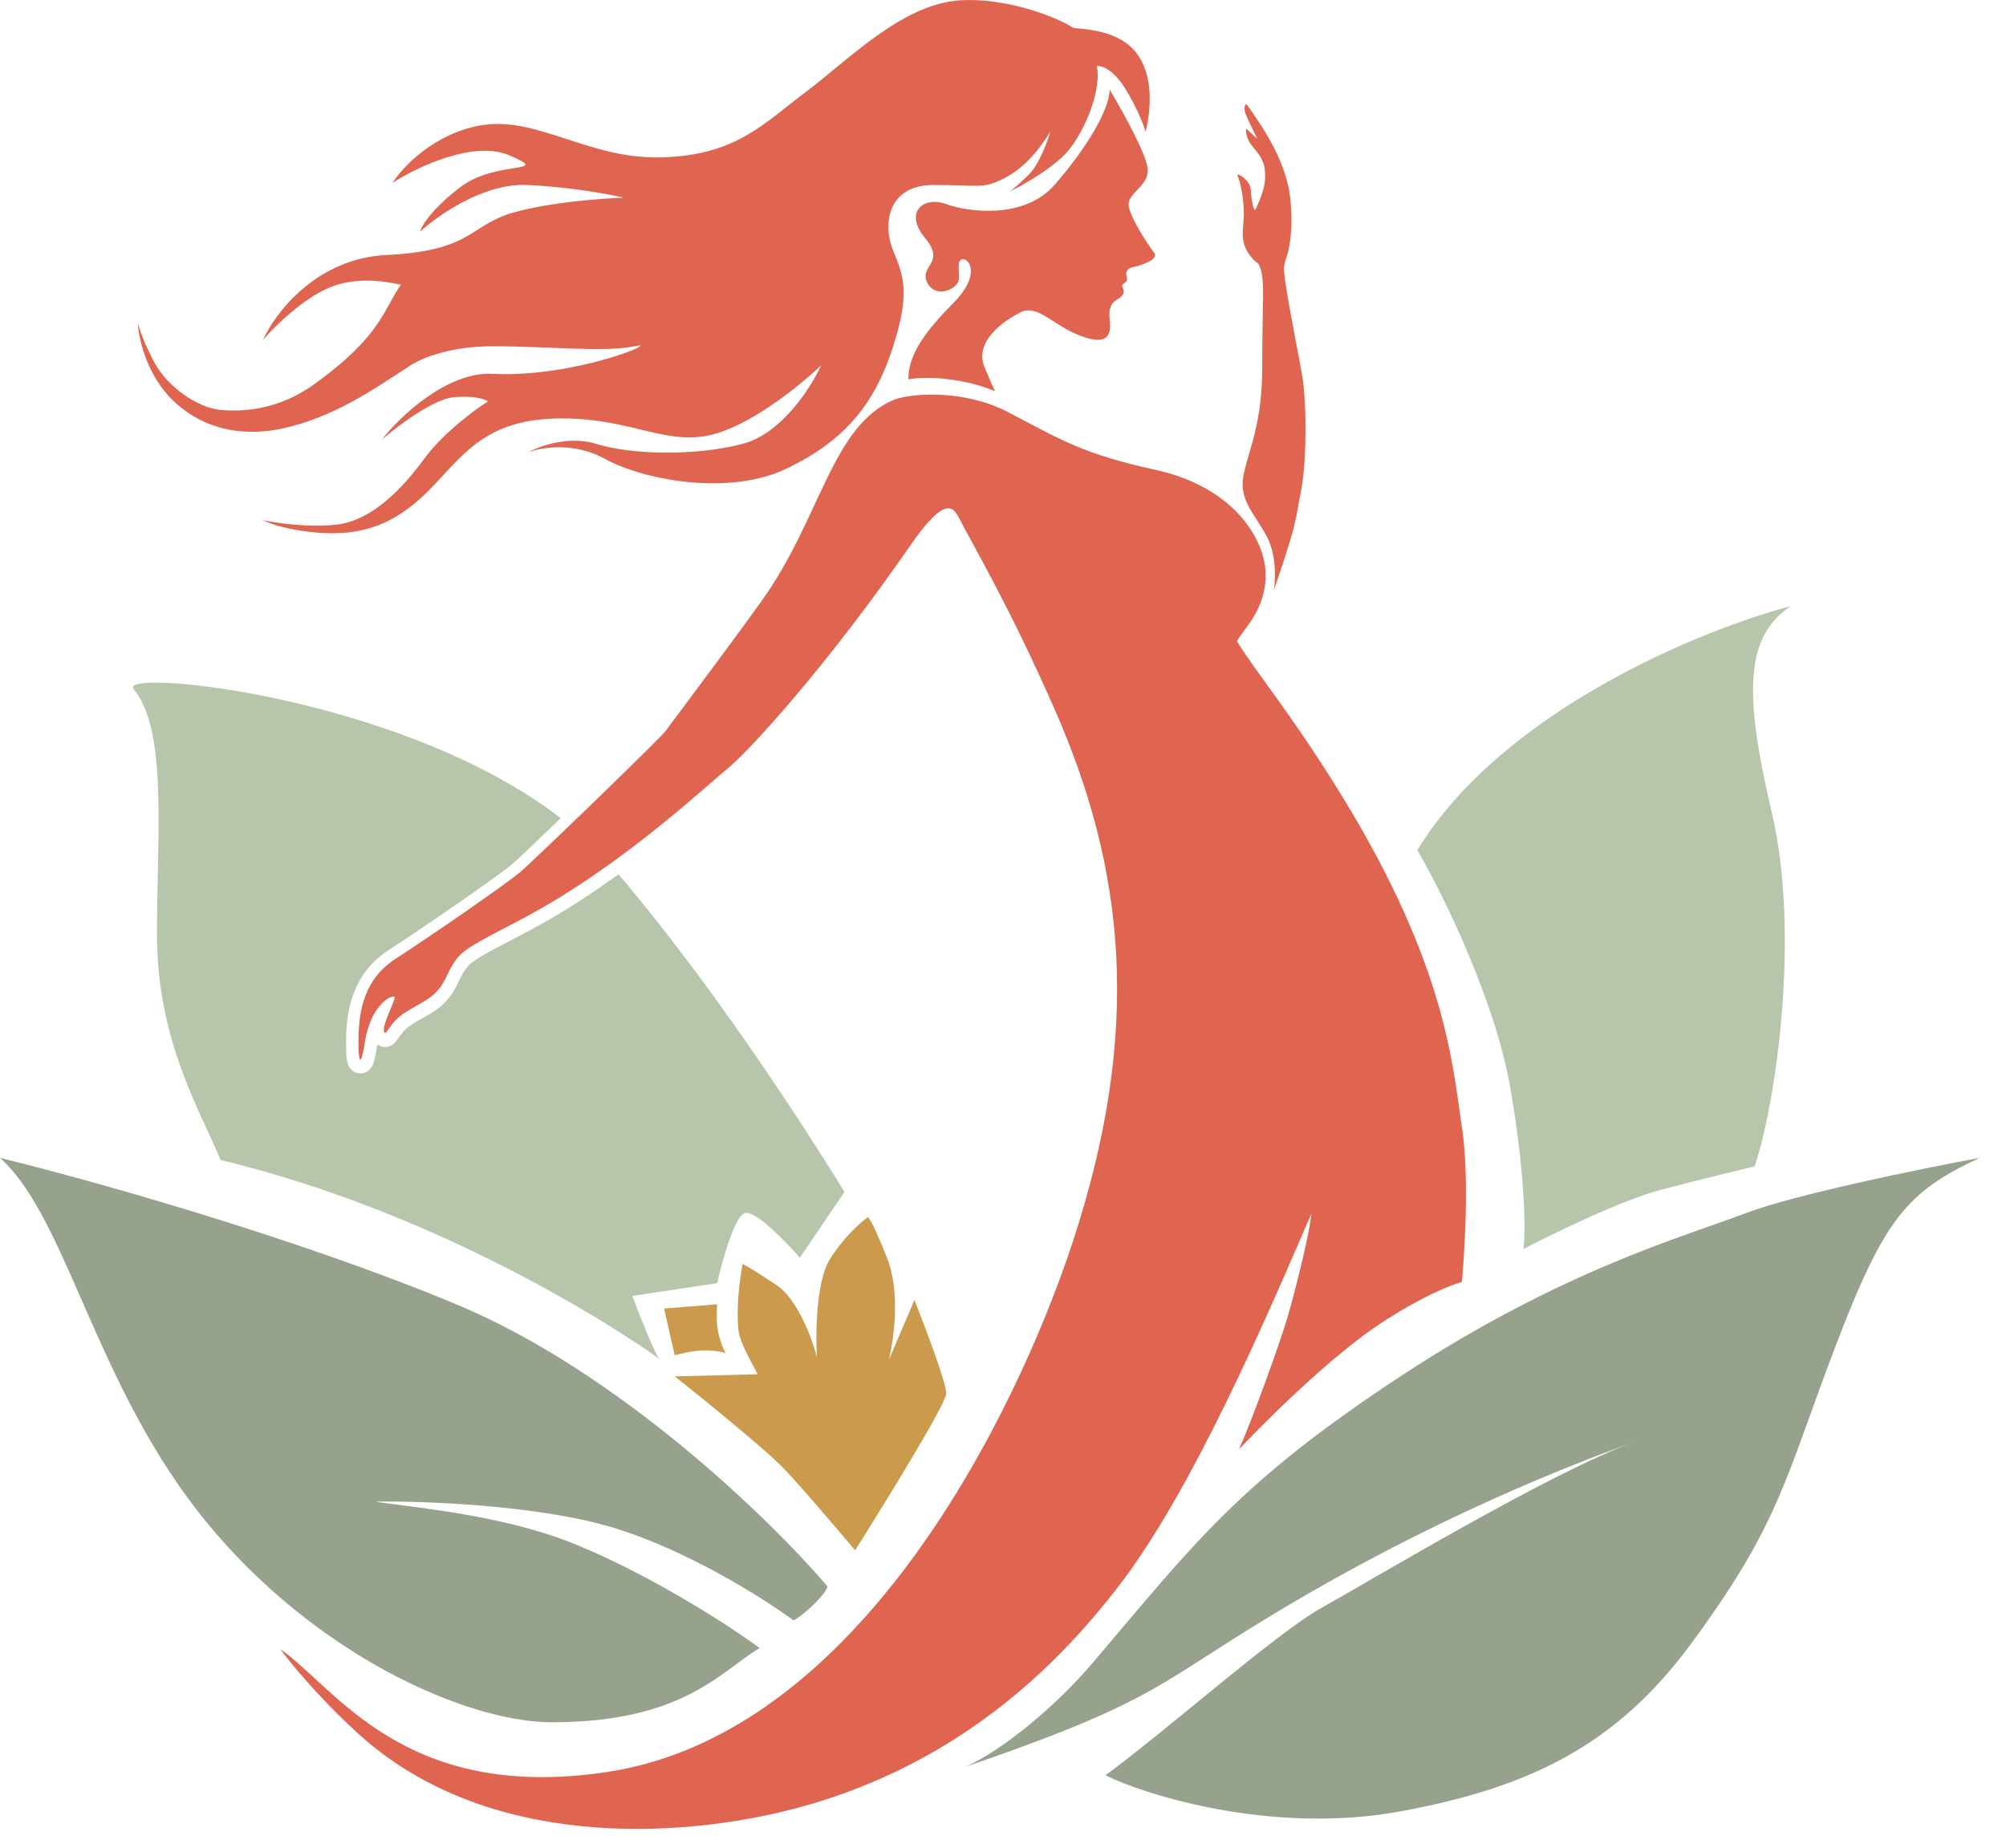
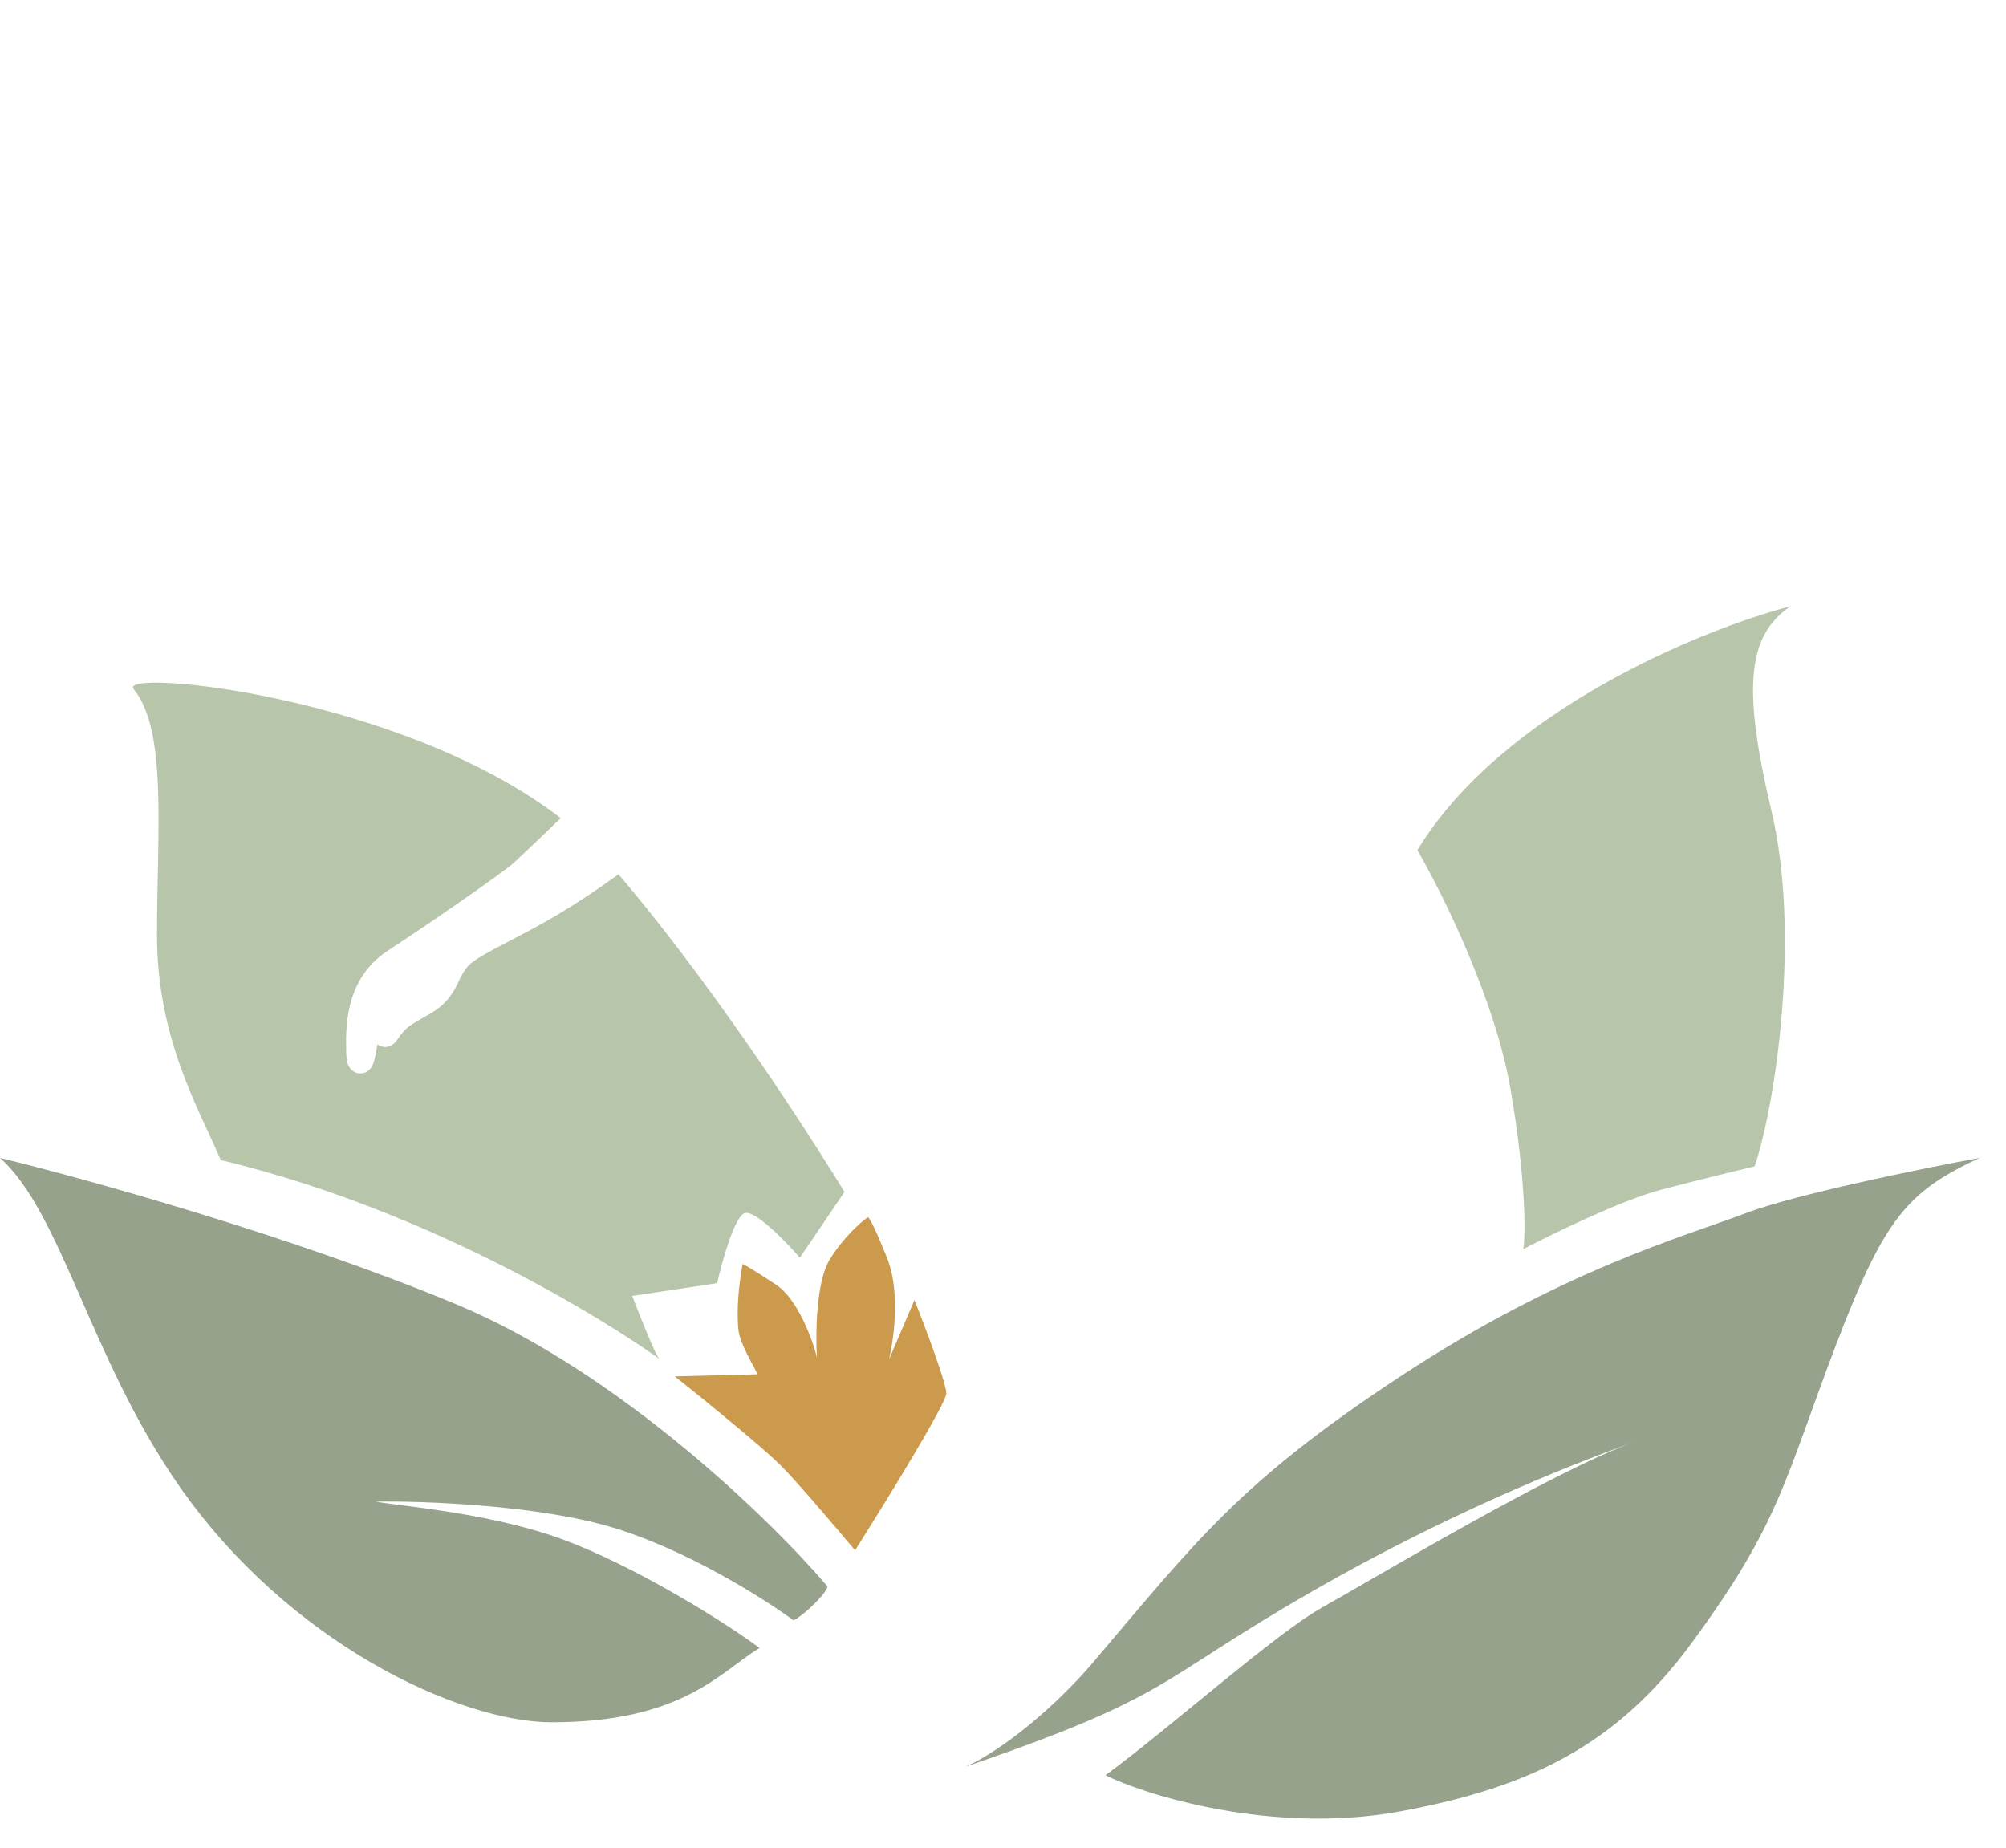
<svg xmlns="http://www.w3.org/2000/svg" fill="none" height="100%" overflow="visible" preserveAspectRatio="none" style="display: block;" viewBox="0 0 38 35" width="100%">
  <g id="Logo">
    <g id="Group 8">
-       <path d="M16.961 7.562C17.336 7.442 18.287 7.386 19.091 7.804C20.096 8.326 20.491 8.594 21.894 8.901C23.432 9.238 24.05 10.311 23.97 11.034C23.906 11.613 23.579 11.89 23.432 12.144C23.74 12.667 24.473 13.53 25.442 15.112C27.411 18.328 27.518 20.211 27.693 21.349C27.866 22.484 27.694 24.27 27.693 24.283C27.492 24.337 26.897 24.573 26.125 25.087C25.354 25.601 24.316 26.567 23.472 27.451C23.753 26.808 24.236 25.474 24.397 24.927C24.557 24.38 24.826 23.278 24.839 22.997C24.008 24.913 22.588 28.262 21.141 30.111C20.211 31.299 18.356 33.375 15.113 34.244C12.862 34.847 9.202 35.035 6.792 32.845C5.988 32.114 5.466 31.445 5.305 31.236C6.35 31.952 7.636 34.146 11.494 33.567C16.317 32.844 19.259 26.715 20.297 23.599C21.663 19.5 21.3 16.441 19.976 13.431C19.092 11.421 18.368 10.215 18.167 9.813C18.047 9.572 17.872 9.424 17.242 10.336C15.715 12.546 14.227 14.195 13.785 14.556C13.343 14.919 11.937 16.244 10.249 17.209C9.562 17.602 8.882 17.886 8.681 18.127C8.48 18.368 8.48 18.529 8.319 18.729C8.159 18.93 7.997 18.978 7.676 19.179C7.355 19.38 7.315 19.66 7.275 19.54C7.235 19.419 7.476 18.978 7.476 18.897C7.476 18.817 7.033 18.978 6.912 19.741C6.816 20.352 6.792 19.935 6.792 19.894C6.792 19.52 6.737 18.656 7.476 18.174C8.4 17.571 9.605 16.727 9.847 16.526C10.088 16.325 12.54 13.954 12.62 13.833C12.701 13.712 13.617 12.512 14.429 11.381C15.554 9.813 15.755 8.045 16.961 7.562ZM23.595 2.155C23.55 2.036 23.589 1.935 23.629 1.993C23.872 2.345 24.374 3.027 24.445 3.788C24.479 4.148 24.472 4.428 24.405 4.753C24.381 4.873 24.31 4.983 24.325 5.155C24.366 5.598 24.66 7.002 24.687 7.245C24.727 7.607 24.732 7.914 24.73 8.183C24.724 8.89 24.674 9.171 24.607 9.496C24.594 9.559 24.566 9.818 24.445 10.22C24.325 10.621 24.13 11.184 24.13 11.184C24.163 10.995 24.183 10.53 24.008 10.184C23.789 9.75 23.456 9.483 23.557 8.996C23.657 8.509 23.916 8.015 23.911 6.93C23.907 5.844 23.967 5.333 23.875 5.08C23.832 4.961 23.834 5.001 23.75 4.925C23.498 4.654 23.538 4.458 23.558 4.168C23.583 3.805 23.486 3.407 23.443 3.328C23.399 3.25 23.687 3.399 23.695 3.6C23.704 3.8 23.753 4.039 23.79 3.957C23.974 3.547 23.97 3.427 23.963 3.267C23.956 3.106 23.911 2.987 23.742 2.793C23.607 2.638 23.596 2.491 23.607 2.436L23.816 2.629C23.756 2.497 23.64 2.274 23.595 2.155ZM18.166 0.008C19.034 -0.057 20.014 0.316 20.336 0.53C20.684 0.557 21.205 0.616 21.502 0.972C21.904 1.454 21.77 2.204 21.703 2.499C21.663 2.365 21.526 2.009 21.301 1.655C21.076 1.302 20.859 1.239 20.779 1.253C20.859 1.655 20.618 2.338 20.296 2.78C20.039 3.134 19.412 3.491 19.131 3.625C19.171 3.598 19.3 3.496 19.492 3.304C19.685 3.111 19.841 2.686 19.895 2.499C19.788 2.66 19.505 3.136 19.01 3.384C18.608 3.584 18.568 3.504 17.684 3.504C16.8 3.504 16.719 4.268 16.92 4.75C17.121 5.232 17.241 5.554 16.92 6.559C16.599 7.563 16.076 8.327 14.87 8.89C13.785 9.396 12.178 9.091 11.454 8.689C10.876 8.368 10.248 8.474 10.007 8.568C10.222 8.448 10.779 8.247 11.293 8.408C11.936 8.609 13.142 8.649 14.067 8.408C14.806 8.215 15.366 7.336 15.554 6.921C15.206 7.256 14.324 7.982 13.584 8.207C12.66 8.488 12.016 7.926 10.65 7.926C9.283 7.926 8.841 8.529 8.238 9.172C7.636 9.815 7.113 10.055 6.47 10.096C5.955 10.128 5.264 10.002 4.983 9.854C5.237 9.908 5.875 10 6.39 9.935C7.033 9.855 7.595 9.292 8.037 8.689C8.391 8.207 8.989 7.764 9.243 7.603C9.19 7.563 8.985 7.491 8.6 7.523C8.214 7.556 7.528 8.073 7.234 8.327C7.542 7.925 8.457 7.037 9.323 7.081C10.891 7.161 12.579 6.438 12.017 6.559C11.454 6.679 10.409 6.559 9.323 6.559C8.455 6.559 7.89 6.827 7.716 6.961C7.113 7.349 6.309 7.925 5.304 8.126C4.713 8.244 3.938 8.206 3.295 7.603C2.781 7.121 2.625 6.412 2.611 6.117C2.638 6.225 2.74 6.528 2.933 6.881C3.174 7.323 3.737 7.724 4.179 7.765C4.621 7.805 5.287 7.757 5.947 7.282C7.233 6.358 7.26 5.862 7.595 5.393C7.447 5.367 6.936 5.233 6.39 5.393C5.843 5.554 5.224 6.157 4.983 6.438C5.21 5.929 5.996 4.895 7.314 4.831C8.962 4.751 8.882 4.267 9.726 4.026C10.401 3.833 11.4 3.758 11.816 3.745C11.534 3.678 10.771 3.536 9.967 3.504C9.163 3.472 8.292 4.08 7.957 4.389C7.984 4.281 8.174 3.962 8.721 3.544C9.404 3.022 10.489 3.303 9.646 2.941C8.971 2.652 7.89 3.169 7.435 3.464C7.622 3.169 8.214 2.54 9.082 2.379C10.167 2.178 11.133 3.022 12.539 2.981C13.946 2.941 14.469 2.338 15.273 1.735C16.076 1.132 17.081 0.088 18.166 0.008ZM21.02 1.695C21.261 2.097 21.743 2.965 21.743 3.223C21.743 3.544 21.342 3.665 21.382 3.906C21.422 4.147 21.744 4.629 21.864 4.79C21.961 4.919 21.61 5.031 21.422 5.071C21.382 5.085 21.31 5.136 21.342 5.232C21.389 5.373 21.226 5.364 21.261 5.434C21.321 5.554 21.261 5.594 21.221 5.635C21.18 5.675 20.98 5.716 21.02 6.036C21.06 6.358 20.98 6.558 20.457 6.357C19.935 6.156 19.654 5.755 19.332 5.916C19.011 6.077 18.448 6.471 18.649 6.953C18.731 7.151 18.799 7.303 18.848 7.411C18.651 7.327 18.406 7.255 18.137 7.209C17.781 7.148 17.45 7.144 17.206 7.186C17.216 6.871 17.304 6.497 18.046 5.755C18.581 5.219 18.368 4.912 18.247 4.911C18.127 4.911 18.166 5.072 18.166 5.272C18.166 5.473 17.724 5.674 17.564 5.352C17.403 5.031 17.925 4.991 17.524 4.509C17.122 4.026 17.483 3.706 17.925 3.866C18.367 4.027 19.412 4.147 19.975 3.504C20.538 2.861 21.02 2.097 21.02 1.695Z" fill="#E06551" id="Union" />
      <g id="Group 4">
        <path d="M14.791 27.76C14.502 27.47 13.599 26.728 13.184 26.393L12.782 26.072L14.349 26.032C14.296 25.898 14.015 25.463 13.988 25.188C13.947 24.786 14.001 24.303 14.068 23.942C14.148 23.982 14.325 24.086 14.711 24.343C15.097 24.601 15.381 25.335 15.475 25.71C15.448 25.268 15.459 24.279 15.716 23.861C15.973 23.443 16.305 23.151 16.439 23.057C16.439 23.057 16.479 23.017 16.801 23.821C17.122 24.625 16.841 25.75 16.841 25.75L17.323 24.625C17.524 25.134 17.926 26.2 17.926 26.393C17.926 26.586 16.774 28.456 16.198 29.367C15.85 28.952 15.081 28.049 14.791 27.76Z" fill="#CC9A4D" id="Vector 12" />
        <path d="M3.376 28.122C1.704 25.71 1.166 22.977 0 21.933C1.594 22.321 5.555 23.42 8.642 24.706C11.729 25.992 14.617 28.805 15.675 30.051C15.675 30.078 15.627 30.18 15.434 30.373C15.241 30.566 15.086 30.668 15.032 30.694C14.47 30.279 12.991 29.344 11.576 28.926C10.161 28.508 8.012 28.43 7.114 28.444C7.556 28.524 9.124 28.645 10.45 29.087C11.755 29.521 13.532 30.587 14.389 31.217C13.652 31.659 12.942 32.624 10.45 32.624C8.72 32.624 5.466 31.137 3.376 28.122Z" fill="#97A28C" id="Vector 10" />
        <path d="M28.617 20.646C28.328 18.942 27.318 16.908 26.849 16.104C28.456 13.467 32.234 11.924 33.923 11.482C33.079 12.045 33.014 13.066 33.561 15.381C34.108 17.696 33.641 20.9 33.239 22.093C32.958 22.16 32.21 22.342 31.471 22.535C30.731 22.728 29.421 23.366 28.858 23.66C28.898 23.366 28.907 22.35 28.617 20.646Z" fill="#B7C5AA" id="Vector 9" />
        <path d="M20.699 31.498C20.016 32.302 19.011 33.146 18.288 33.468C22.267 32.101 21.857 31.866 24.879 30.132C27.331 28.725 29.582 27.805 30.948 27.318C29.408 27.867 25.908 29.971 25.04 30.453C24.172 30.936 22.16 32.731 20.941 33.628C21.664 33.99 24.084 34.762 26.527 34.312C28.971 33.861 30.612 33.066 32.034 31.137C33.722 28.846 33.802 28.042 34.767 25.51C35.701 23.057 36.133 22.576 37.5 21.933C36.415 22.133 34.011 22.624 33.079 22.977C31.913 23.42 29.582 24.063 26.527 26.072C23.473 28.082 22.652 29.201 20.699 31.498Z" fill="#97A28C" id="Vector 8" />
-         <path d="M13.585 24.706C13.585 24.706 13.567 24.965 13.585 25.108C13.625 25.43 13.746 25.631 13.746 25.631C13.746 25.631 13.505 25.55 13.183 25.591C12.982 25.616 12.781 25.671 12.781 25.671L12.58 24.787L13.585 24.706Z" fill="#CC9A4D" id="Rectangle 1" />
        <path d="M2.532 13.053C2.207 12.655 7.603 13.168 10.622 15.498C10.162 15.941 9.779 16.306 9.696 16.375C9.466 16.566 8.273 17.403 7.348 18.007C6.484 18.57 6.557 19.582 6.558 19.924C6.558 19.945 6.56 19.986 6.564 20.027C6.567 20.049 6.57 20.074 6.575 20.099C6.579 20.118 6.588 20.162 6.611 20.204C6.621 20.222 6.654 20.278 6.725 20.311C6.822 20.357 6.917 20.327 6.974 20.284C7.017 20.251 7.04 20.211 7.049 20.194C7.06 20.173 7.069 20.152 7.075 20.134C7.098 20.066 7.12 19.959 7.144 19.806L7.149 19.78C7.155 19.785 7.159 19.791 7.166 19.795C7.225 19.831 7.295 19.841 7.358 19.824C7.411 19.81 7.445 19.783 7.462 19.768C7.493 19.741 7.516 19.709 7.525 19.696C7.536 19.681 7.554 19.656 7.563 19.642C7.611 19.572 7.68 19.482 7.801 19.406C7.877 19.358 7.944 19.319 8.006 19.284C8.066 19.25 8.127 19.216 8.182 19.183C8.297 19.111 8.4 19.032 8.502 18.904C8.602 18.779 8.654 18.664 8.697 18.573C8.739 18.484 8.779 18.404 8.861 18.306C8.888 18.273 8.945 18.225 9.042 18.162C9.136 18.101 9.255 18.034 9.393 17.96C9.665 17.815 10.018 17.639 10.365 17.441C10.843 17.168 11.298 16.864 11.717 16.562C13.768 18.975 15.646 22.006 15.997 22.578L15.152 23.824C14.884 23.516 14.3 22.915 14.107 22.979C13.914 23.044 13.679 23.891 13.585 24.306L11.977 24.548C12.117 24.916 12.404 25.641 12.488 25.742C12.246 25.554 8.671 23.049 4.18 21.974C3.804 21.064 2.974 19.713 2.974 17.715C2.974 15.746 3.175 13.839 2.532 13.053Z" fill="#B7C5AA" id="Subtract" />
      </g>
    </g>
  </g>
</svg>